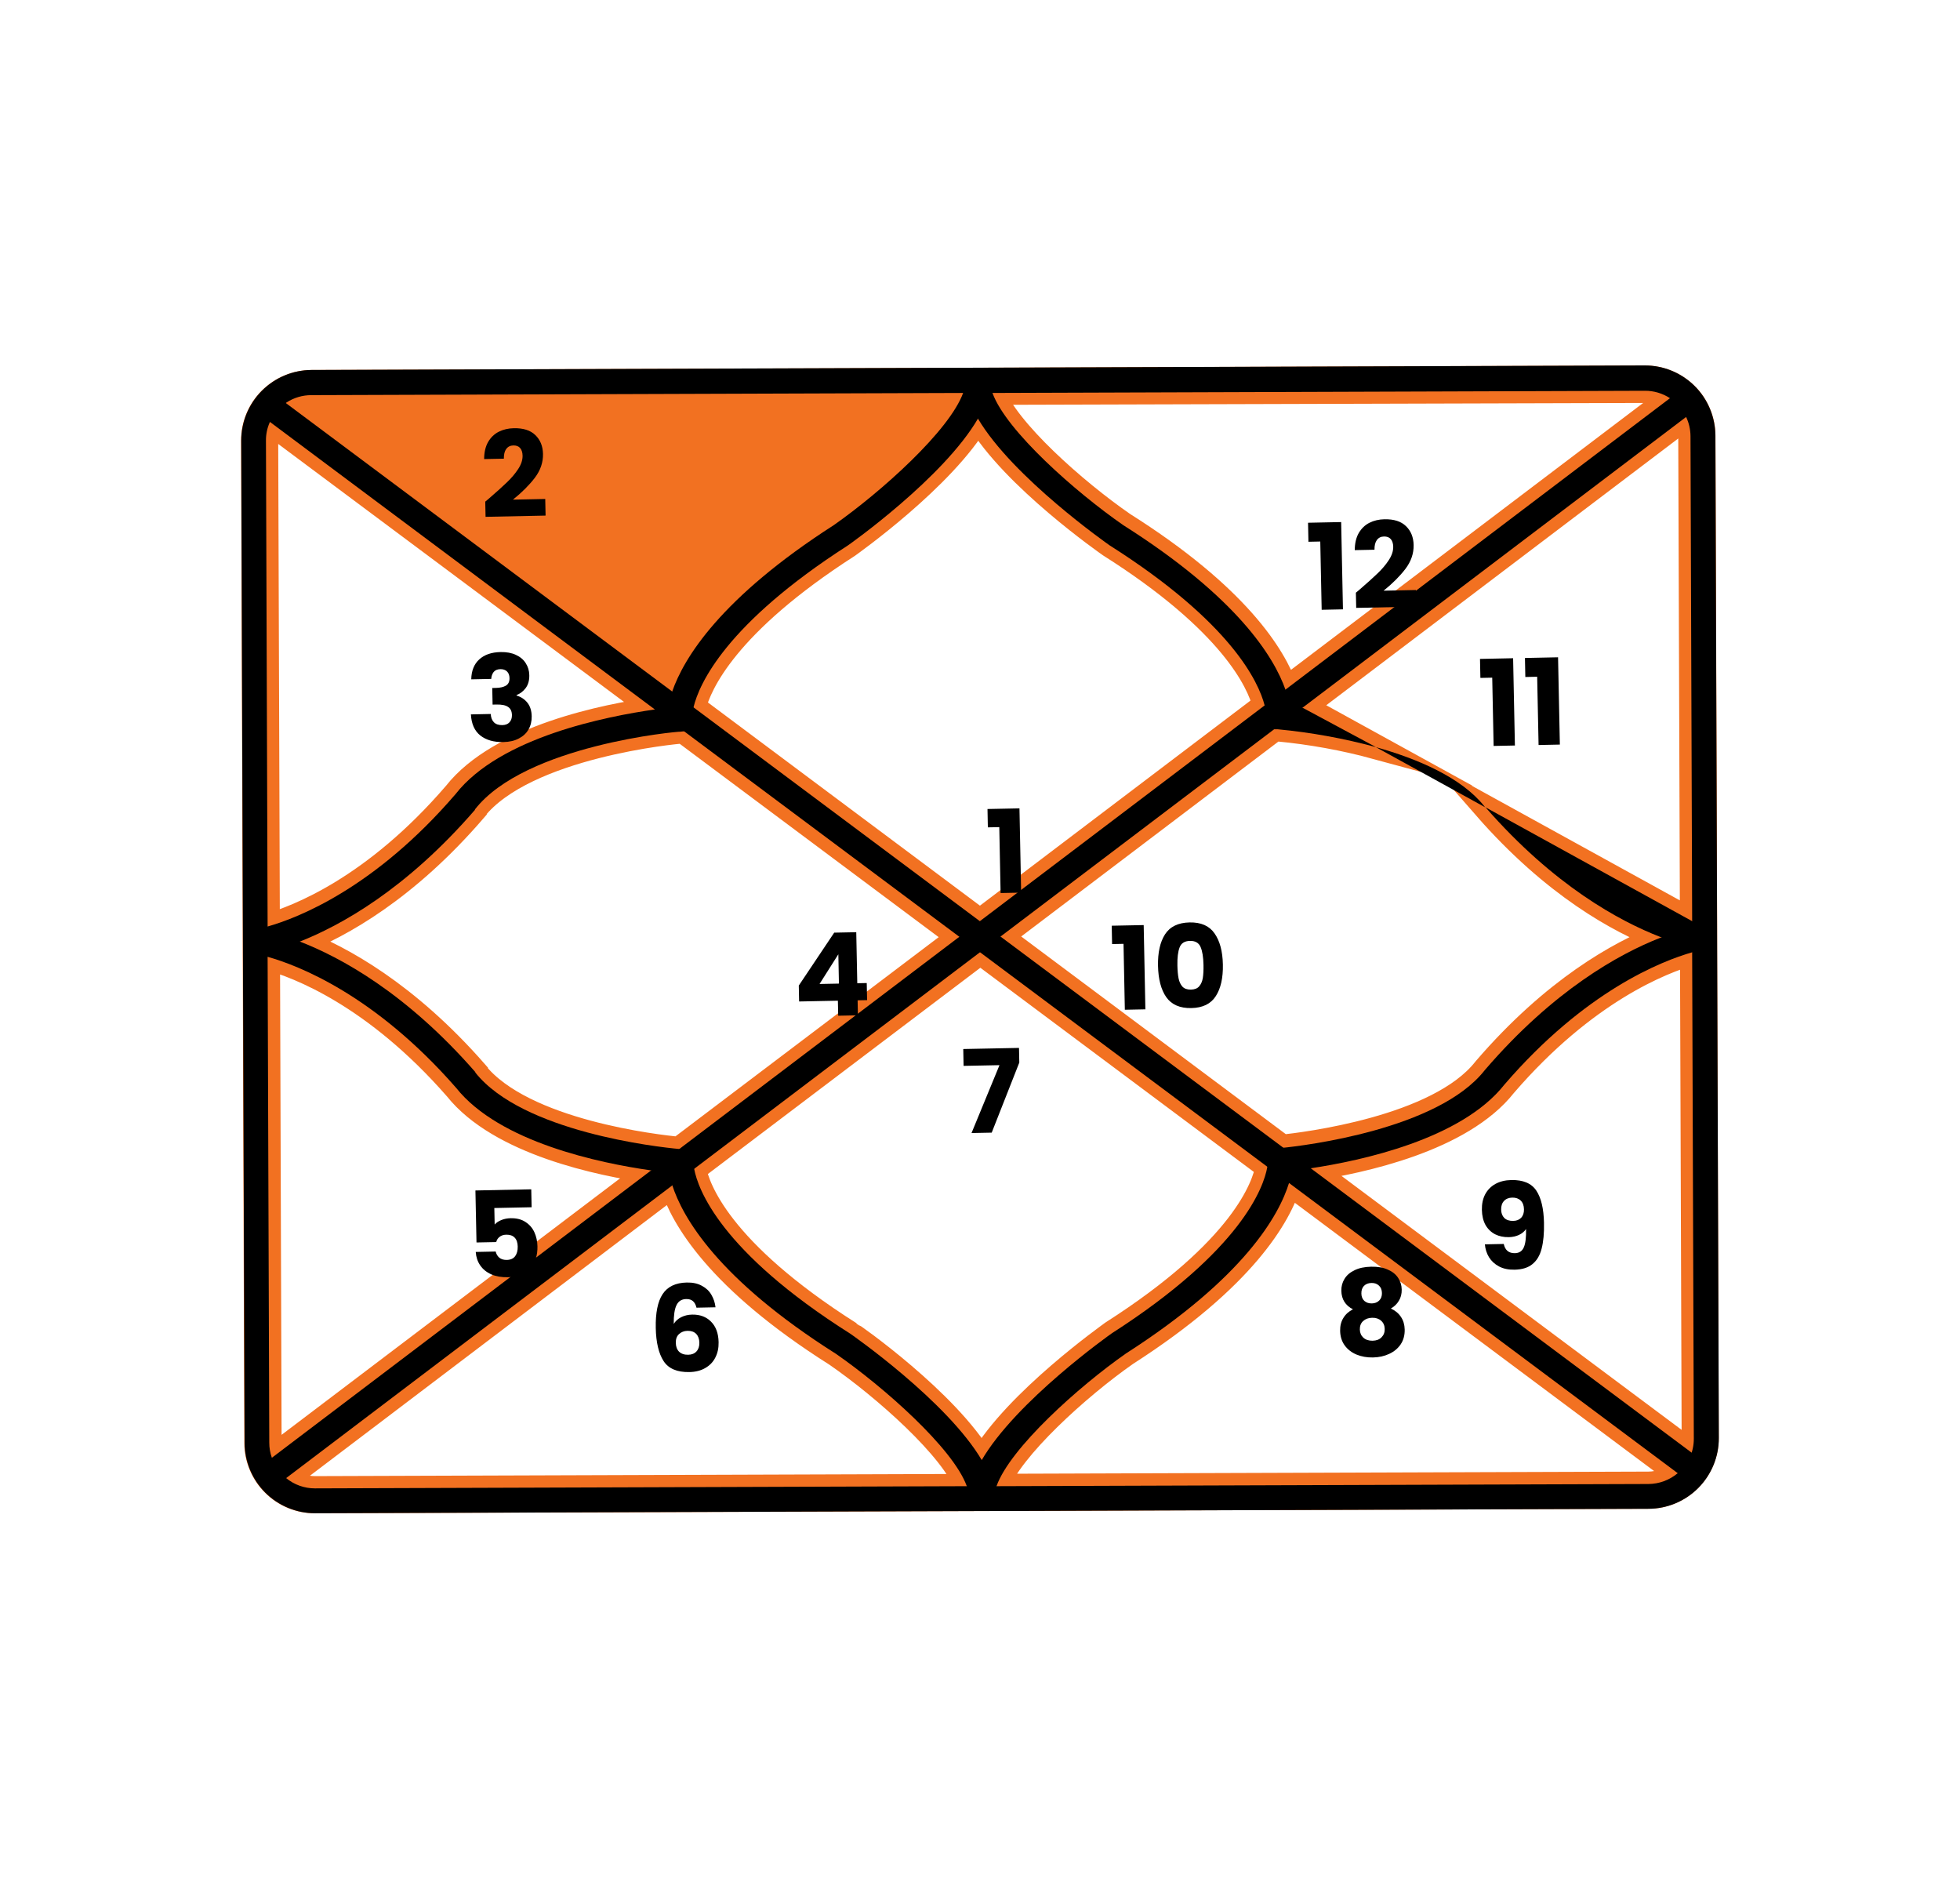
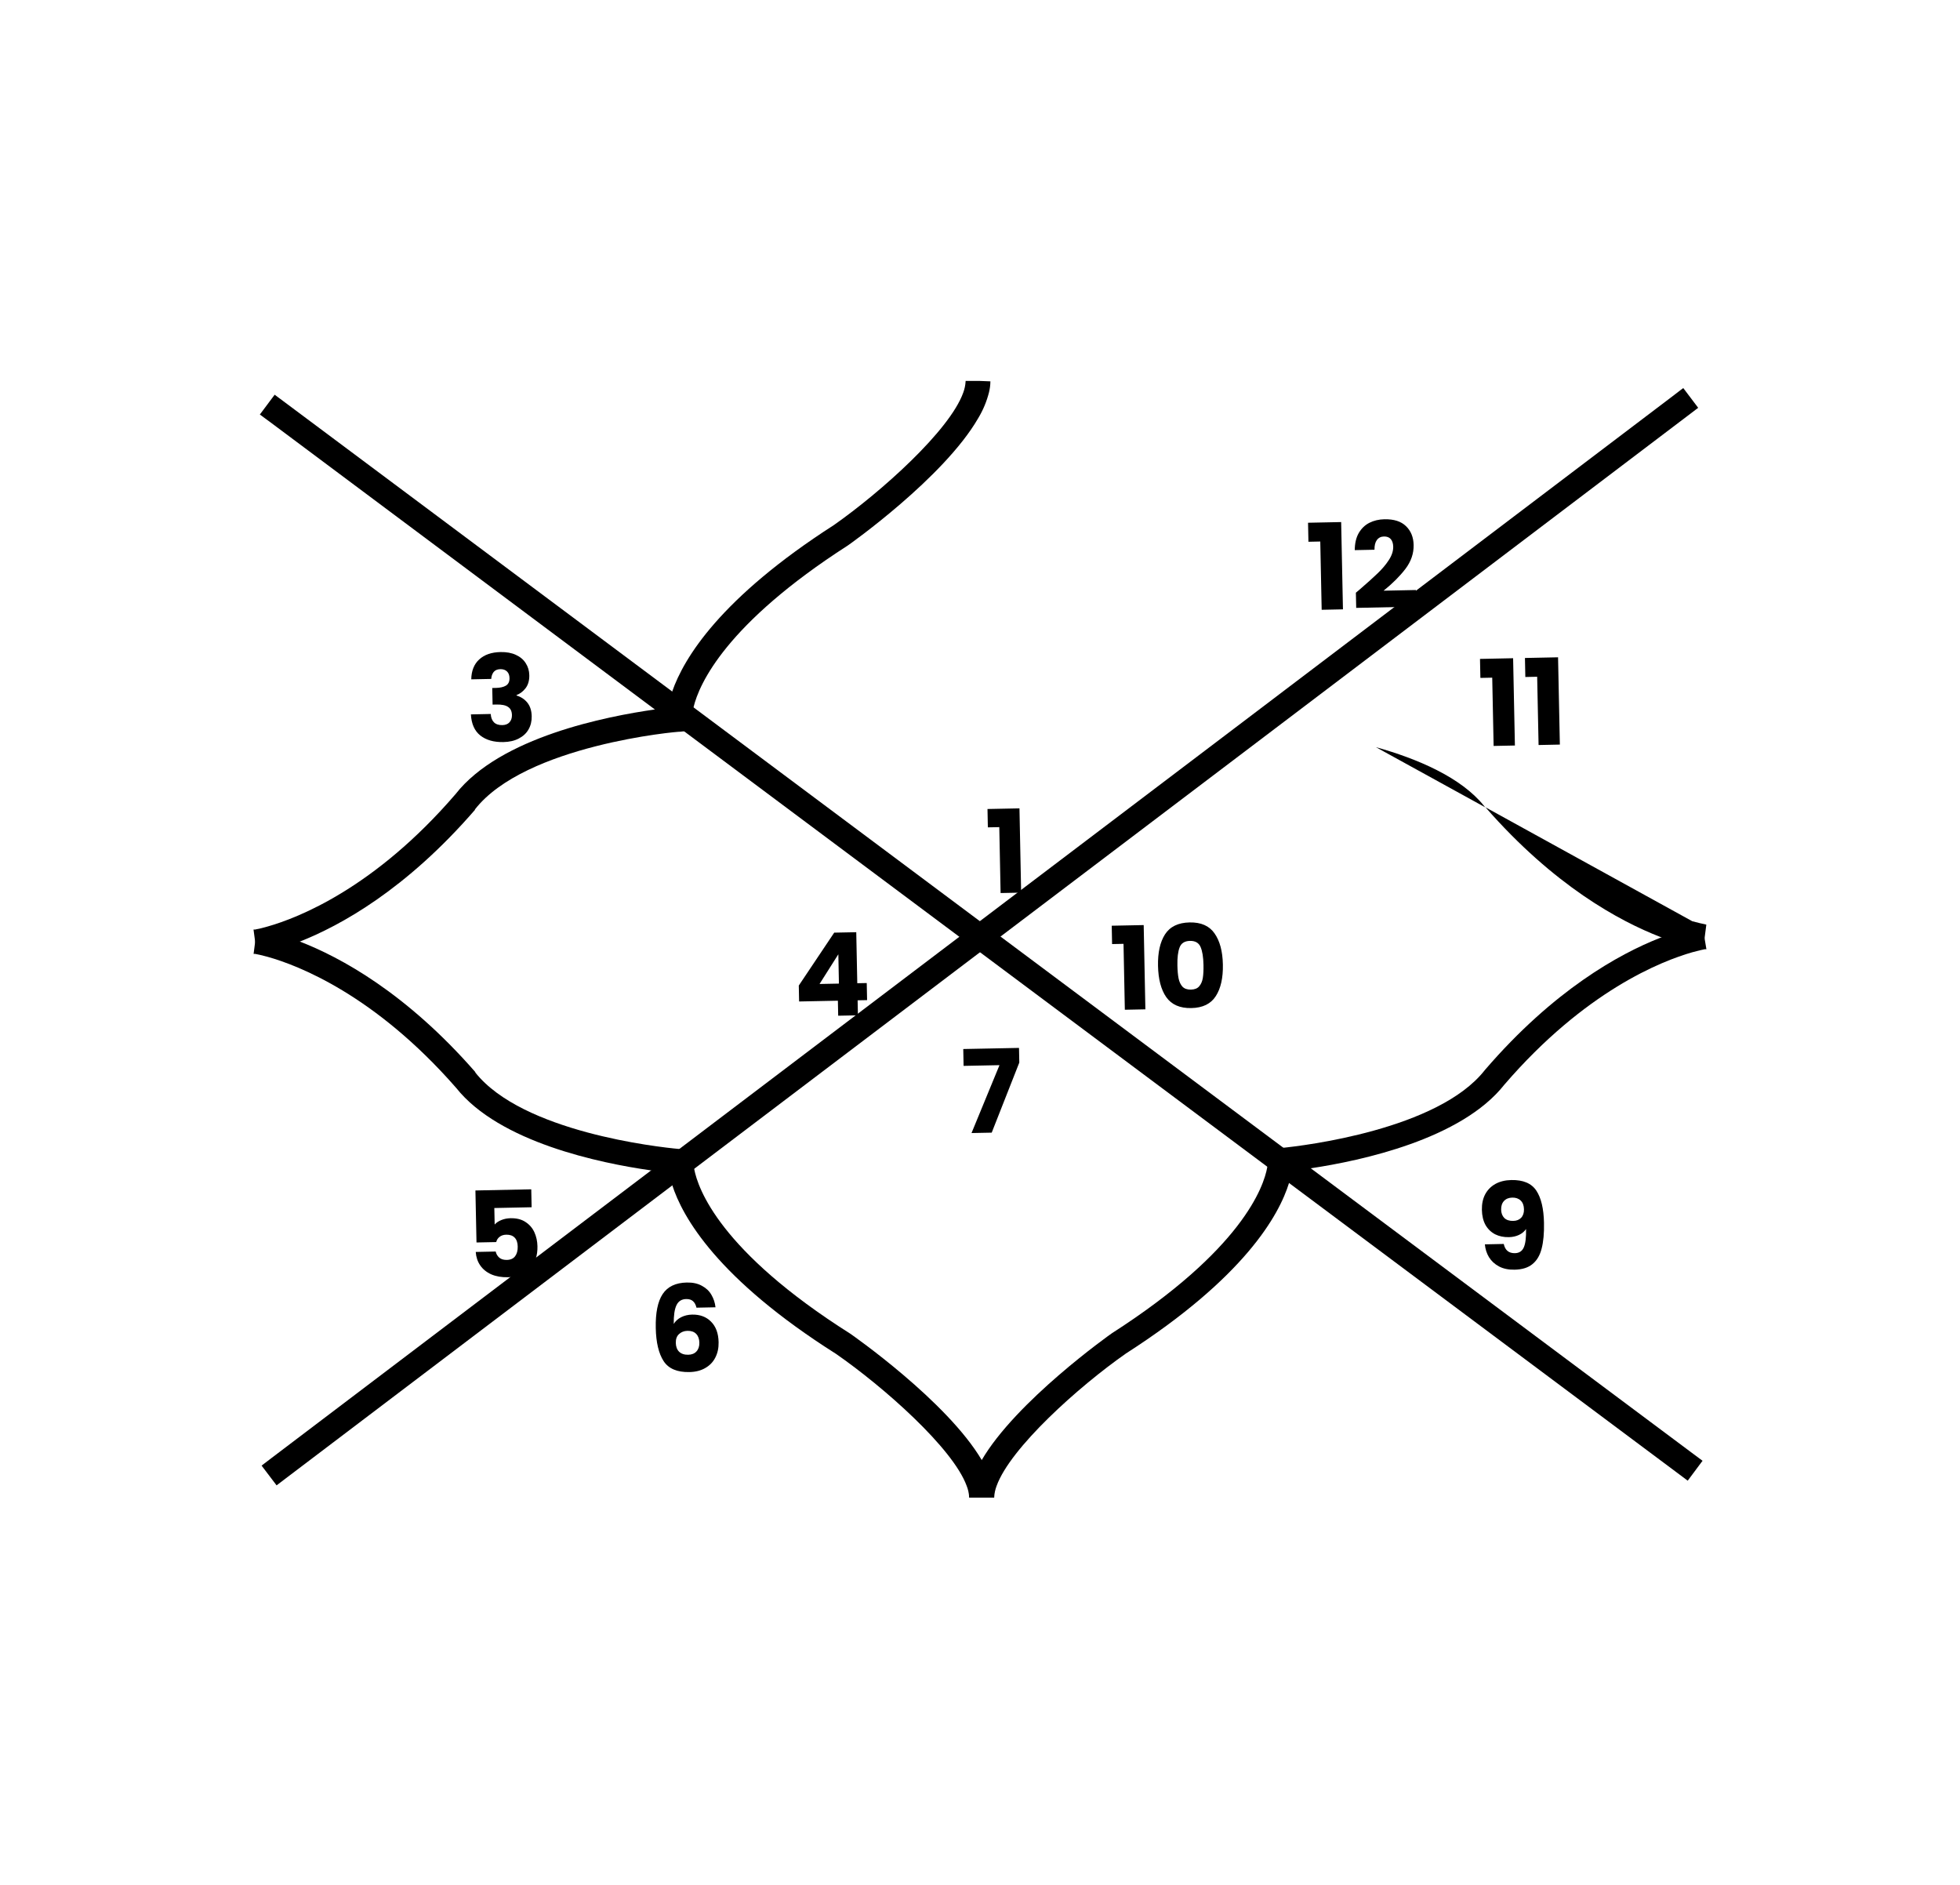
<svg xmlns="http://www.w3.org/2000/svg" width="260" height="250" viewBox="0 0 260 250" fill="none">
-   <path d="M226.14 125.93V122.6L225.92 57.79C225.915 56.564 225.616 55.357 225.05 54.27C224.546 53.279 223.825 52.414 222.94 51.74C221.584 50.681 219.911 50.11 218.19 50.12L41.31 50.72C39.568 50.721 37.878 51.318 36.52 52.41C36.407 52.492 36.3 52.582 36.2 52.68C35.385 53.404 34.734 54.292 34.289 55.287C33.844 56.282 33.616 57.36 33.62 58.45L33.84 123.25V126.59L34.05 191.39C34.058 193.433 34.877 195.389 36.326 196.829C37.775 198.27 39.737 199.075 41.78 199.07L218.67 198.47C220.13 198.468 221.559 198.051 222.79 197.266C224.021 196.482 225.002 195.363 225.62 194.04C225.67 193.93 225.73 193.81 225.77 193.7C226.163 192.749 226.36 191.729 226.35 190.7L226.14 125.93ZM224.27 57.8L224.49 122.21L197.06 107.1C206.16 117.5 214.82 122.19 220.24 124.29C214.81 126.42 206.14 131.22 197.05 141.77L197 141.83C190.81 149.73 172.94 151.83 170.11 152.14L132.73 124.22L169.05 96.7H169.55C173.943 97.116 178.292 97.906 182.55 99.06L172.92 93.76L223.7 55.28C224.071 56.069 224.265 56.929 224.27 57.8ZM130.22 193.72C125.61 185.85 113 177 112.75 176.9C95.41 165.9 92.53 157.64 92.04 155.06L130.04 126.3L168.18 154.77C167.72 157.37 164.89 165.7 147.57 176.77C147.37 176.93 134.78 185.82 130.22 193.72ZM129.76 55.47C134.37 63.34 147.02 72.14 147.23 72.29C163.38 82.51 167 90.41 167.8 93.53L130 122.18L92 93.8C92.78 90.68 96.34 82.73 112.48 72.36C112.61 72.26 125.2 63.37 129.76 55.47ZM90.7 97L127.26 124.29L90.08 152.42C87.34 152.17 69.36 150.18 63.08 142.28V142.22C53.89 131.73 45.18 127 39.74 124.9C45.17 122.76 53.84 117.97 62.93 107.42V107.36C69.67 98.81 90 97 90.24 97H90.7ZM218.19 51.8C219.385 51.791 220.555 52.14 221.55 52.8L170.55 91.44C169 87 164.11 79.08 149 69.54C142.64 65.15 133.5 57.07 131.67 52.05L218.19 51.8ZM35.26 58.44C35.258 57.598 35.439 56.766 35.79 56L86.87 94.1C80.55 94.97 66.35 97.74 60.41 105.3C49.7 117.74 39.55 121.7 35.48 122.85L35.26 58.44ZM60.55 144.36C66.31 151.59 79.66 154.36 86.3 155.29L36.05 193.36C35.822 192.718 35.707 192.041 35.71 191.36L35.5 127C39.56 128.1 49.75 132 60.55 144.36ZM41.79 197.43C40.393 197.433 39.038 196.949 37.96 196.06L89.2 157.21C90.56 161.49 95.2 169.69 110.94 179.64C117.3 184.03 126.44 192.11 128.27 197.14L41.79 197.43ZM218.68 196.83L132.2 197.12C134.01 192.12 143.08 183.94 149.36 179.55C165.08 169.46 169.68 161.21 171 156.91L222.56 195.4C221.472 196.313 220.1 196.819 218.68 196.83ZM173.91 155C180.56 154 193.85 151.16 199.56 143.91C210.28 131.47 220.43 127.51 224.5 126.35L224.72 190.77C224.72 191.426 224.615 192.077 224.41 192.7L173.91 155Z" fill="#F27121" stroke="#F27121" stroke-width="3.29" stroke-miterlimit="10" />
-   <path d="M227.55 57.79C227.542 55.317 226.555 52.948 224.804 51.201C223.054 49.455 220.683 48.473 218.21 48.47L41.33 49.07C38.849 49.083 36.475 50.079 34.726 51.839C32.977 53.598 31.997 55.979 32 58.46L32.45 191.4C32.461 193.873 33.45 196.241 35.203 197.986C36.955 199.73 39.327 200.71 41.8 200.71L218.69 200.12C221.17 200.107 223.543 199.111 225.29 197.351C227.037 195.591 228.015 193.21 228.01 190.73L227.55 57.79ZM222.55 195.4C221.462 196.313 220.09 196.819 218.67 196.83L132.19 197.12H131.67H128.78H128.26L41.78 197.41C40.383 197.413 39.028 196.929 37.95 196.04C37.796 195.918 37.649 195.788 37.51 195.65C36.859 194.999 36.363 194.209 36.06 193.34C35.832 192.698 35.717 192.021 35.72 191.34L35.5 127V126.29V123.58V122.87L35.28 58.46C35.269 57.613 35.443 56.773 35.79 56C36.259 54.93 37.031 54.021 38.009 53.383C38.988 52.745 40.132 52.407 41.3 52.41L127.78 52.12H128.3H131.19H131.71L218.19 51.83C219.385 51.821 220.555 52.17 221.55 52.83C221.876 53.043 222.178 53.291 222.45 53.57C222.967 54.075 223.384 54.672 223.68 55.33C224.051 56.119 224.245 56.978 224.25 57.85L224.47 122.26V126.38L224.69 190.8C224.696 191.686 224.505 192.563 224.132 193.367C223.758 194.171 223.211 194.883 222.53 195.45L222.55 195.4Z" fill="black" />
  <path d="M131.38 50.58C131.374 51.076 131.31 51.569 131.19 52.05C130.885 53.255 130.403 54.407 129.76 55.47C125.2 63.37 112.61 72.26 112.45 72.36C96.31 82.73 92.75 90.68 92 93.8C91.863 94.275 91.785 94.766 91.77 95.26L91.85 96.84L90.7 97L90.24 97.05C90 97 69.67 98.81 63 107.36V107.42C53.84 118 45.17 122.76 39.74 124.9C38.362 125.45 36.949 125.907 35.51 126.27C35.035 126.389 34.555 126.483 34.07 126.55L33.85 124.93L33.63 123.29H33.84C34.396 123.185 34.947 123.051 35.49 122.89C39.56 121.74 49.71 117.78 60.42 105.34C66.35 97.74 80.55 95 86.87 94.1C87.54 94 88.12 93.92 88.59 93.87C88.728 93.139 88.922 92.421 89.17 91.72C90.71 87.28 95.56 79.31 110.62 69.64C116.89 65.24 125.98 57.11 127.78 52.07C127.956 51.595 128.061 51.096 128.09 50.59V50.52H129.78H129.83L131.38 50.58Z" fill="black" />
-   <path d="M182.52 99.09C178.261 97.936 173.912 97.146 169.52 96.73H169.02L167.87 96.64L168 95C167.975 94.516 167.895 94.036 167.76 93.57C166.96 90.45 163.34 82.57 147.19 72.33C146.98 72.18 134.33 63.33 129.72 55.51C129.068 54.455 128.576 53.309 128.26 52.11C128.143 51.624 128.073 51.129 128.05 50.63H129.74H129.79H131.34V50.69C131.377 51.194 131.488 51.689 131.67 52.16C133.5 57.16 142.67 65.26 149 69.65C164.07 79.19 169 87.1 170.54 91.53C170.798 92.236 170.999 92.962 171.14 93.7L172.85 93.9L182.52 99.09Z" fill="black" />
  <path d="M197.06 107.1L182.52 99.1C188.01 100.63 193.83 103.1 196.88 106.91L196.93 106.98L197.06 107.1Z" fill="black" />
  <path d="M226.35 122.64L226.14 124.27L225.93 125.88C225.83 125.88 225.34 125.79 224.5 125.61C223.053 125.254 221.63 124.806 220.24 124.27C214.82 122.17 206.16 117.48 197.06 107.08L224.49 122.19C225.28 122.41 225.84 122.52 226.13 122.58L226.35 122.64Z" fill="black" />
  <path d="M226.36 125.9H226.14C225.86 125.96 225.29 126.08 224.5 126.3C220.43 127.46 210.28 131.42 199.56 143.86C193.85 151.11 180.56 153.95 173.91 154.95C172.91 155.1 172.04 155.21 171.39 155.29C171.288 155.826 171.158 156.357 171 156.88C169.68 161.18 165.08 169.43 149.36 179.52C143.08 183.91 134.01 192.05 132.2 197.09C132.02 197.564 131.912 198.063 131.88 198.57V198.63H130.14H130H128.56C128.566 198.134 128.63 197.641 128.75 197.16C129.053 195.955 129.535 194.802 130.18 193.74C134.74 185.84 147.33 176.95 147.49 176.84C164.81 165.72 167.64 157.39 168.1 154.84C168.158 154.564 168.189 154.282 168.19 154L168.12 152.42L169.7 152.25H170.07C172.9 151.97 190.77 149.84 196.96 141.94L197.01 141.88C206.1 131.33 214.77 126.53 220.2 124.4C221.585 123.85 223.005 123.392 224.45 123.03C224.921 122.91 225.399 122.817 225.88 122.75L226.1 124.35L226.36 125.9Z" fill="black" />
  <path d="M131.88 198.6H130.14H130H128.56V198.54C128.529 198.036 128.418 197.539 128.23 197.07C126.4 192.07 117.23 183.96 110.9 179.57C95.17 169.62 90.52 161.42 89.16 157.14C88.98 156.52 88.85 155.98 88.76 155.53C88.12 155.46 87.26 155.36 86.26 155.22C79.62 154.27 66.26 151.52 60.51 144.29C49.71 131.93 39.51 128.03 35.51 126.91C34.71 126.69 34.14 126.57 33.86 126.52H33.64L33.85 124.9L34.06 123.26C34.16 123.26 34.65 123.34 35.49 123.53C36.934 123.885 38.354 124.333 39.74 124.87C45.18 126.97 53.89 131.7 63.05 142.19V142.25C69.32 150.15 87.3 152.14 90.05 152.39C90.167 152.397 90.284 152.397 90.4 152.39L92.04 152.51L92 154.22C92.002 154.502 92.032 154.784 92.09 155.06C92.58 157.64 95.46 165.94 112.8 176.9C113 177.04 125.66 185.85 130.27 193.72C130.919 194.777 131.411 195.922 131.73 197.12C131.833 197.607 131.883 198.103 131.88 198.6Z" fill="black" />
  <path d="M225.85 193.75L225.63 194.04L223.88 196.39L222.56 195.4L171 156.91L168.14 154.77L130 126.3L127.26 124.25L90.7 96.96L86.87 94.1L35.79 55.95L34.47 54.98L36.19 52.68L36.44 52.35L36.51 52.41L37.88 53.43L89.17 91.72L91.97 93.8L129.98 122.18L132.72 124.22L170.12 152.14L173.91 154.98L224.41 192.68L225.78 193.7L225.85 193.75Z" fill="black" />
  <path d="M225.27 54.09L225.03 54.27L223.7 55.28L172.89 93.79L169.05 96.7L132.72 124.22L130 126.3L92.04 155.06L89.2 157.21L37.94 196.06L36.69 197.01L34.7 194.39L36.05 193.36L86.3 155.29L90.08 152.42L127.26 124.25L129.98 122.18L167.8 93.53L170.58 91.42L221.57 52.78L222.93 51.74L223.29 51.47L225.27 54.09Z" fill="black" />
  <path d="M131.042 109.736L130.994 107.302L135.235 107.217L135.458 118.394L132.733 118.448L132.558 109.706L131.042 109.736Z" fill="black" />
  <path d="M106.004 132.831L105.962 130.718L110.661 123.701L113.585 123.643L113.721 130.41L114.976 130.385L115.022 132.651L113.766 132.676L113.806 134.666L111.188 134.719L111.148 132.728L106.004 132.831ZM111.209 126.57L108.714 130.51L111.286 130.459L111.209 126.57Z" fill="black" />
  <path d="M135.213 140.934L131.554 150.227L128.875 150.281L132.585 141.277L127.824 141.372L127.779 139.137L135.174 138.989L135.213 140.934Z" fill="black" />
  <path d="M147.522 125.216L147.474 122.782L151.714 122.697L151.938 133.873L149.213 133.928L149.038 125.186L147.522 125.216ZM153.614 128.096C153.579 126.341 153.888 124.951 154.542 123.927C155.205 122.903 156.292 122.376 157.803 122.346C159.314 122.315 160.416 122.799 161.11 123.796C161.814 124.793 162.183 126.169 162.218 127.924C162.254 129.7 161.94 131.1 161.276 132.124C160.623 133.148 159.541 133.675 158.03 133.706C156.52 133.736 155.412 133.253 154.708 132.256C154.014 131.259 153.65 129.872 153.614 128.096ZM159.646 127.976C159.626 126.945 159.498 126.156 159.262 125.609C159.026 125.053 158.556 124.781 157.852 124.795C157.148 124.809 156.689 125.099 156.476 125.665C156.262 126.221 156.166 127.014 156.186 128.045C156.2 128.739 156.252 129.315 156.343 129.773C156.434 130.22 156.605 130.584 156.855 130.865C157.116 131.136 157.491 131.266 157.981 131.256C158.471 131.246 158.836 131.101 159.075 130.821C159.325 130.53 159.486 130.159 159.558 129.708C159.631 129.247 159.66 128.67 159.646 127.976Z" fill="black" />
  <path d="M62.514 90.103C62.533 88.971 62.885 88.091 63.57 87.464C64.255 86.836 65.195 86.51 66.39 86.485C67.183 86.469 67.862 86.593 68.428 86.856C69.005 87.119 69.441 87.486 69.736 87.955C70.042 88.425 70.201 88.956 70.213 89.548C70.228 90.246 70.065 90.82 69.725 91.272C69.385 91.712 68.984 92.017 68.522 92.185L68.524 92.248C69.13 92.437 69.613 92.76 69.972 93.218C70.33 93.676 70.517 94.27 70.532 94.999C70.545 95.655 70.404 96.239 70.108 96.753C69.822 97.256 69.391 97.656 68.816 97.954C68.251 98.251 67.572 98.408 66.779 98.424C65.51 98.45 64.489 98.159 63.715 97.551C62.951 96.943 62.535 96.01 62.467 94.753L65.1 94.698C65.12 95.163 65.26 95.531 65.519 95.8C65.778 96.059 66.151 96.184 66.637 96.174C67.05 96.165 67.364 96.043 67.582 95.805C67.809 95.558 67.919 95.238 67.911 94.847C67.9 94.339 67.729 93.978 67.397 93.763C67.075 93.537 66.56 93.431 65.851 93.445L65.344 93.456L65.298 91.252L65.806 91.241C66.345 91.23 66.777 91.131 67.101 90.945C67.435 90.748 67.597 90.411 67.588 89.935C67.58 89.555 67.468 89.261 67.252 89.054C67.036 88.847 66.743 88.747 66.373 88.754C65.972 88.763 65.673 88.891 65.477 89.138C65.292 89.385 65.187 89.689 65.163 90.049L62.514 90.103Z" fill="black" />
-   <path d="M179.475 173.659C178.47 173.151 177.956 172.331 177.933 171.2C177.921 170.629 178.059 170.108 178.345 169.637C178.631 169.155 179.073 168.77 179.67 168.483C180.267 168.185 181.004 168.027 181.881 168.009C182.759 167.991 183.496 168.119 184.094 168.392C184.703 168.655 185.16 169.021 185.466 169.49C185.771 169.949 185.93 170.464 185.942 171.035C185.953 171.606 185.826 172.106 185.56 172.534C185.304 172.963 184.952 173.303 184.502 173.556C185.079 173.819 185.525 174.19 185.842 174.67C186.158 175.14 186.323 175.697 186.337 176.342C186.352 177.093 186.175 177.747 185.806 178.304C185.436 178.851 184.927 179.274 184.277 179.573C183.638 179.872 182.922 180.03 182.129 180.046C181.336 180.062 180.609 179.934 179.948 179.663C179.297 179.39 178.776 178.989 178.384 178.457C177.992 177.915 177.788 177.269 177.773 176.518C177.759 175.863 177.901 175.294 178.198 174.812C178.494 174.319 178.92 173.935 179.475 173.659ZM183.318 171.502C183.309 171.068 183.175 170.738 182.916 170.511C182.668 170.272 182.338 170.158 181.926 170.166C181.513 170.175 181.183 170.303 180.934 170.551C180.696 170.8 180.581 171.14 180.59 171.574C180.599 171.986 180.732 172.311 180.991 172.549C181.25 172.777 181.58 172.886 181.982 172.878C182.383 172.87 182.709 172.741 182.957 172.493C183.206 172.244 183.326 171.914 183.318 171.502ZM182.021 174.781C181.524 174.791 181.125 174.937 180.824 175.218C180.523 175.489 180.377 175.862 180.387 176.338C180.396 176.782 180.552 177.143 180.854 177.423C181.166 177.702 181.576 177.836 182.083 177.826C182.591 177.815 182.984 177.664 183.264 177.373C183.554 177.082 183.695 176.714 183.686 176.27C183.676 175.804 183.515 175.438 183.203 175.169C182.901 174.9 182.507 174.771 182.021 174.781Z" fill="black" />
  <path d="M92.391 173.444C92.298 173.055 92.144 172.767 91.929 172.581C91.713 172.385 91.41 172.291 91.019 172.299C90.416 172.311 89.988 172.584 89.735 173.118C89.481 173.642 89.361 174.469 89.373 175.601C89.598 175.226 89.925 174.928 90.355 174.708C90.794 174.487 91.278 174.372 91.807 174.361C92.843 174.339 93.68 174.65 94.317 175.293C94.965 175.935 95.301 176.843 95.325 178.017C95.341 178.788 95.196 179.468 94.891 180.056C94.597 180.644 94.151 181.108 93.555 181.448C92.97 181.788 92.27 181.967 91.456 181.983C89.828 182.017 88.686 181.533 88.031 180.531C87.376 179.518 87.028 178.055 86.989 176.142C86.948 174.133 87.25 172.635 87.896 171.649C88.552 170.652 89.621 170.138 91.101 170.107C91.894 170.091 92.563 170.236 93.109 170.542C93.665 170.837 94.085 171.236 94.371 171.738C94.667 172.239 94.847 172.791 94.913 173.392L92.391 173.444ZM91.201 176.515C90.746 176.524 90.368 176.67 90.068 176.951C89.777 177.221 89.637 177.605 89.647 178.102C89.657 178.609 89.803 179.003 90.084 179.283C90.375 179.562 90.78 179.697 91.298 179.686C91.763 179.677 92.125 179.532 92.384 179.251C92.653 178.96 92.782 178.571 92.772 178.085C92.762 177.588 92.622 177.2 92.352 176.92C92.081 176.64 91.698 176.505 91.201 176.515Z" fill="black" />
  <path d="M173.568 71.856L173.516 69.334L177.909 69.244L178.147 80.82L175.324 80.879L175.138 71.823L173.568 71.856ZM179.862 78.612C180.216 78.319 180.377 78.183 180.346 78.205C181.364 77.327 182.164 76.608 182.745 76.046C183.336 75.483 183.832 74.897 184.232 74.285C184.631 73.674 184.825 73.083 184.814 72.513C184.805 72.079 184.697 71.743 184.492 71.504C184.286 71.265 183.982 71.149 183.58 71.158C183.178 71.166 182.864 71.326 182.638 71.637C182.422 71.938 182.32 72.363 182.331 72.913L179.714 72.967C179.717 72.067 179.892 71.313 180.239 70.703C180.597 70.093 181.068 69.639 181.655 69.341C182.251 69.043 182.915 68.887 183.644 68.872C184.902 68.846 185.855 69.149 186.503 69.781C187.161 70.412 187.501 71.246 187.522 72.282C187.545 73.413 187.181 74.473 186.429 75.462C185.677 76.44 184.713 77.401 183.538 78.346L187.82 78.257L187.865 80.462L179.904 80.626L179.862 78.612Z" fill="black" />
  <path d="M196.378 89.915L196.326 87.394L200.719 87.303L200.957 98.88L198.134 98.938L197.948 89.883L196.378 89.915ZM202.34 89.793L202.289 87.271L206.681 87.181L206.92 98.757L204.097 98.816L203.91 89.76L202.34 89.793Z" fill="black" />
  <path d="M70.522 160.123L65.574 160.225L65.619 162.414C65.825 162.177 66.117 161.98 66.495 161.824C66.873 161.669 67.283 161.586 67.727 161.577C68.52 161.561 69.18 161.727 69.705 162.076C70.241 162.424 70.636 162.881 70.891 163.447C71.146 164.013 71.281 164.629 71.294 165.295C71.32 166.532 70.991 167.523 70.308 168.266C69.625 169 68.65 169.379 67.381 169.406C66.535 169.423 65.797 169.295 65.168 169.023C64.538 168.74 64.049 168.343 63.7 167.831C63.35 167.32 63.153 166.727 63.108 166.051L65.756 165.996C65.826 166.323 65.985 166.594 66.233 166.811C66.48 167.018 66.816 167.117 67.238 167.108C67.735 167.098 68.102 166.932 68.339 166.609C68.575 166.287 68.688 165.862 68.677 165.333C68.667 164.815 68.532 164.421 68.272 164.152C68.013 163.882 67.64 163.752 67.154 163.762C66.794 163.77 66.5 163.866 66.271 164.05C66.042 164.224 65.893 164.455 65.825 164.742L63.209 164.795L63.066 157.897L70.472 157.744L70.522 160.123Z" fill="black" />
  <path d="M199.478 164.991C199.654 165.823 200.149 166.231 200.963 166.214C201.523 166.202 201.915 165.946 202.137 165.444C202.36 164.942 202.459 164.131 202.436 163.011C202.21 163.343 201.898 163.603 201.5 163.791C201.102 163.979 200.655 164.079 200.158 164.089C199.481 164.103 198.876 163.978 198.341 163.714C197.807 163.439 197.381 163.03 197.063 162.487C196.755 161.932 196.593 161.259 196.577 160.466C196.561 159.684 196.705 158.998 197.011 158.41C197.326 157.822 197.777 157.363 198.362 157.034C198.959 156.704 199.664 156.531 200.478 156.514C202.042 156.482 203.147 156.946 203.791 157.906C204.434 158.866 204.776 160.292 204.815 162.184C204.843 163.559 204.74 164.698 204.504 165.602C204.279 166.495 203.876 167.18 203.293 167.657C202.721 168.135 201.928 168.384 200.913 168.404C200.11 168.421 199.419 168.277 198.842 167.971C198.275 167.666 197.833 167.257 197.515 166.745C197.209 166.233 197.028 165.666 196.973 165.043L199.478 164.991ZM200.732 161.935C201.176 161.926 201.528 161.787 201.787 161.517C202.045 161.236 202.17 160.864 202.16 160.399C202.15 159.891 202.004 159.503 201.724 159.233C201.443 158.964 201.07 158.834 200.605 158.844C200.14 158.854 199.773 159.004 199.504 159.295C199.245 159.575 199.121 159.959 199.131 160.445C199.14 160.9 199.28 161.267 199.55 161.547C199.831 161.816 200.225 161.946 200.732 161.935Z" fill="black" />
-   <path d="M64.37 66.534C64.724 66.242 64.885 66.106 64.854 66.128C65.872 65.25 66.672 64.53 67.252 63.968C67.844 63.406 68.339 62.819 68.739 62.208C69.139 61.597 69.333 61.006 69.322 60.435C69.313 60.002 69.205 59.666 68.999 59.427C68.793 59.188 68.49 59.072 68.088 59.081C67.686 59.089 67.372 59.249 67.146 59.56C66.93 59.861 66.828 60.286 66.839 60.836L64.222 60.889C64.225 59.99 64.4 59.236 64.747 58.626C65.104 58.016 65.576 57.562 66.162 57.264C66.759 56.966 67.422 56.81 68.152 56.795C69.41 56.769 70.363 57.072 71.01 57.703C71.669 58.335 72.008 59.169 72.03 60.205C72.053 61.336 71.689 62.396 70.937 63.385C70.185 64.363 69.221 65.324 68.046 66.268L72.327 66.18L72.373 68.385L64.412 68.549L64.37 66.534Z" fill="black" />
</svg>